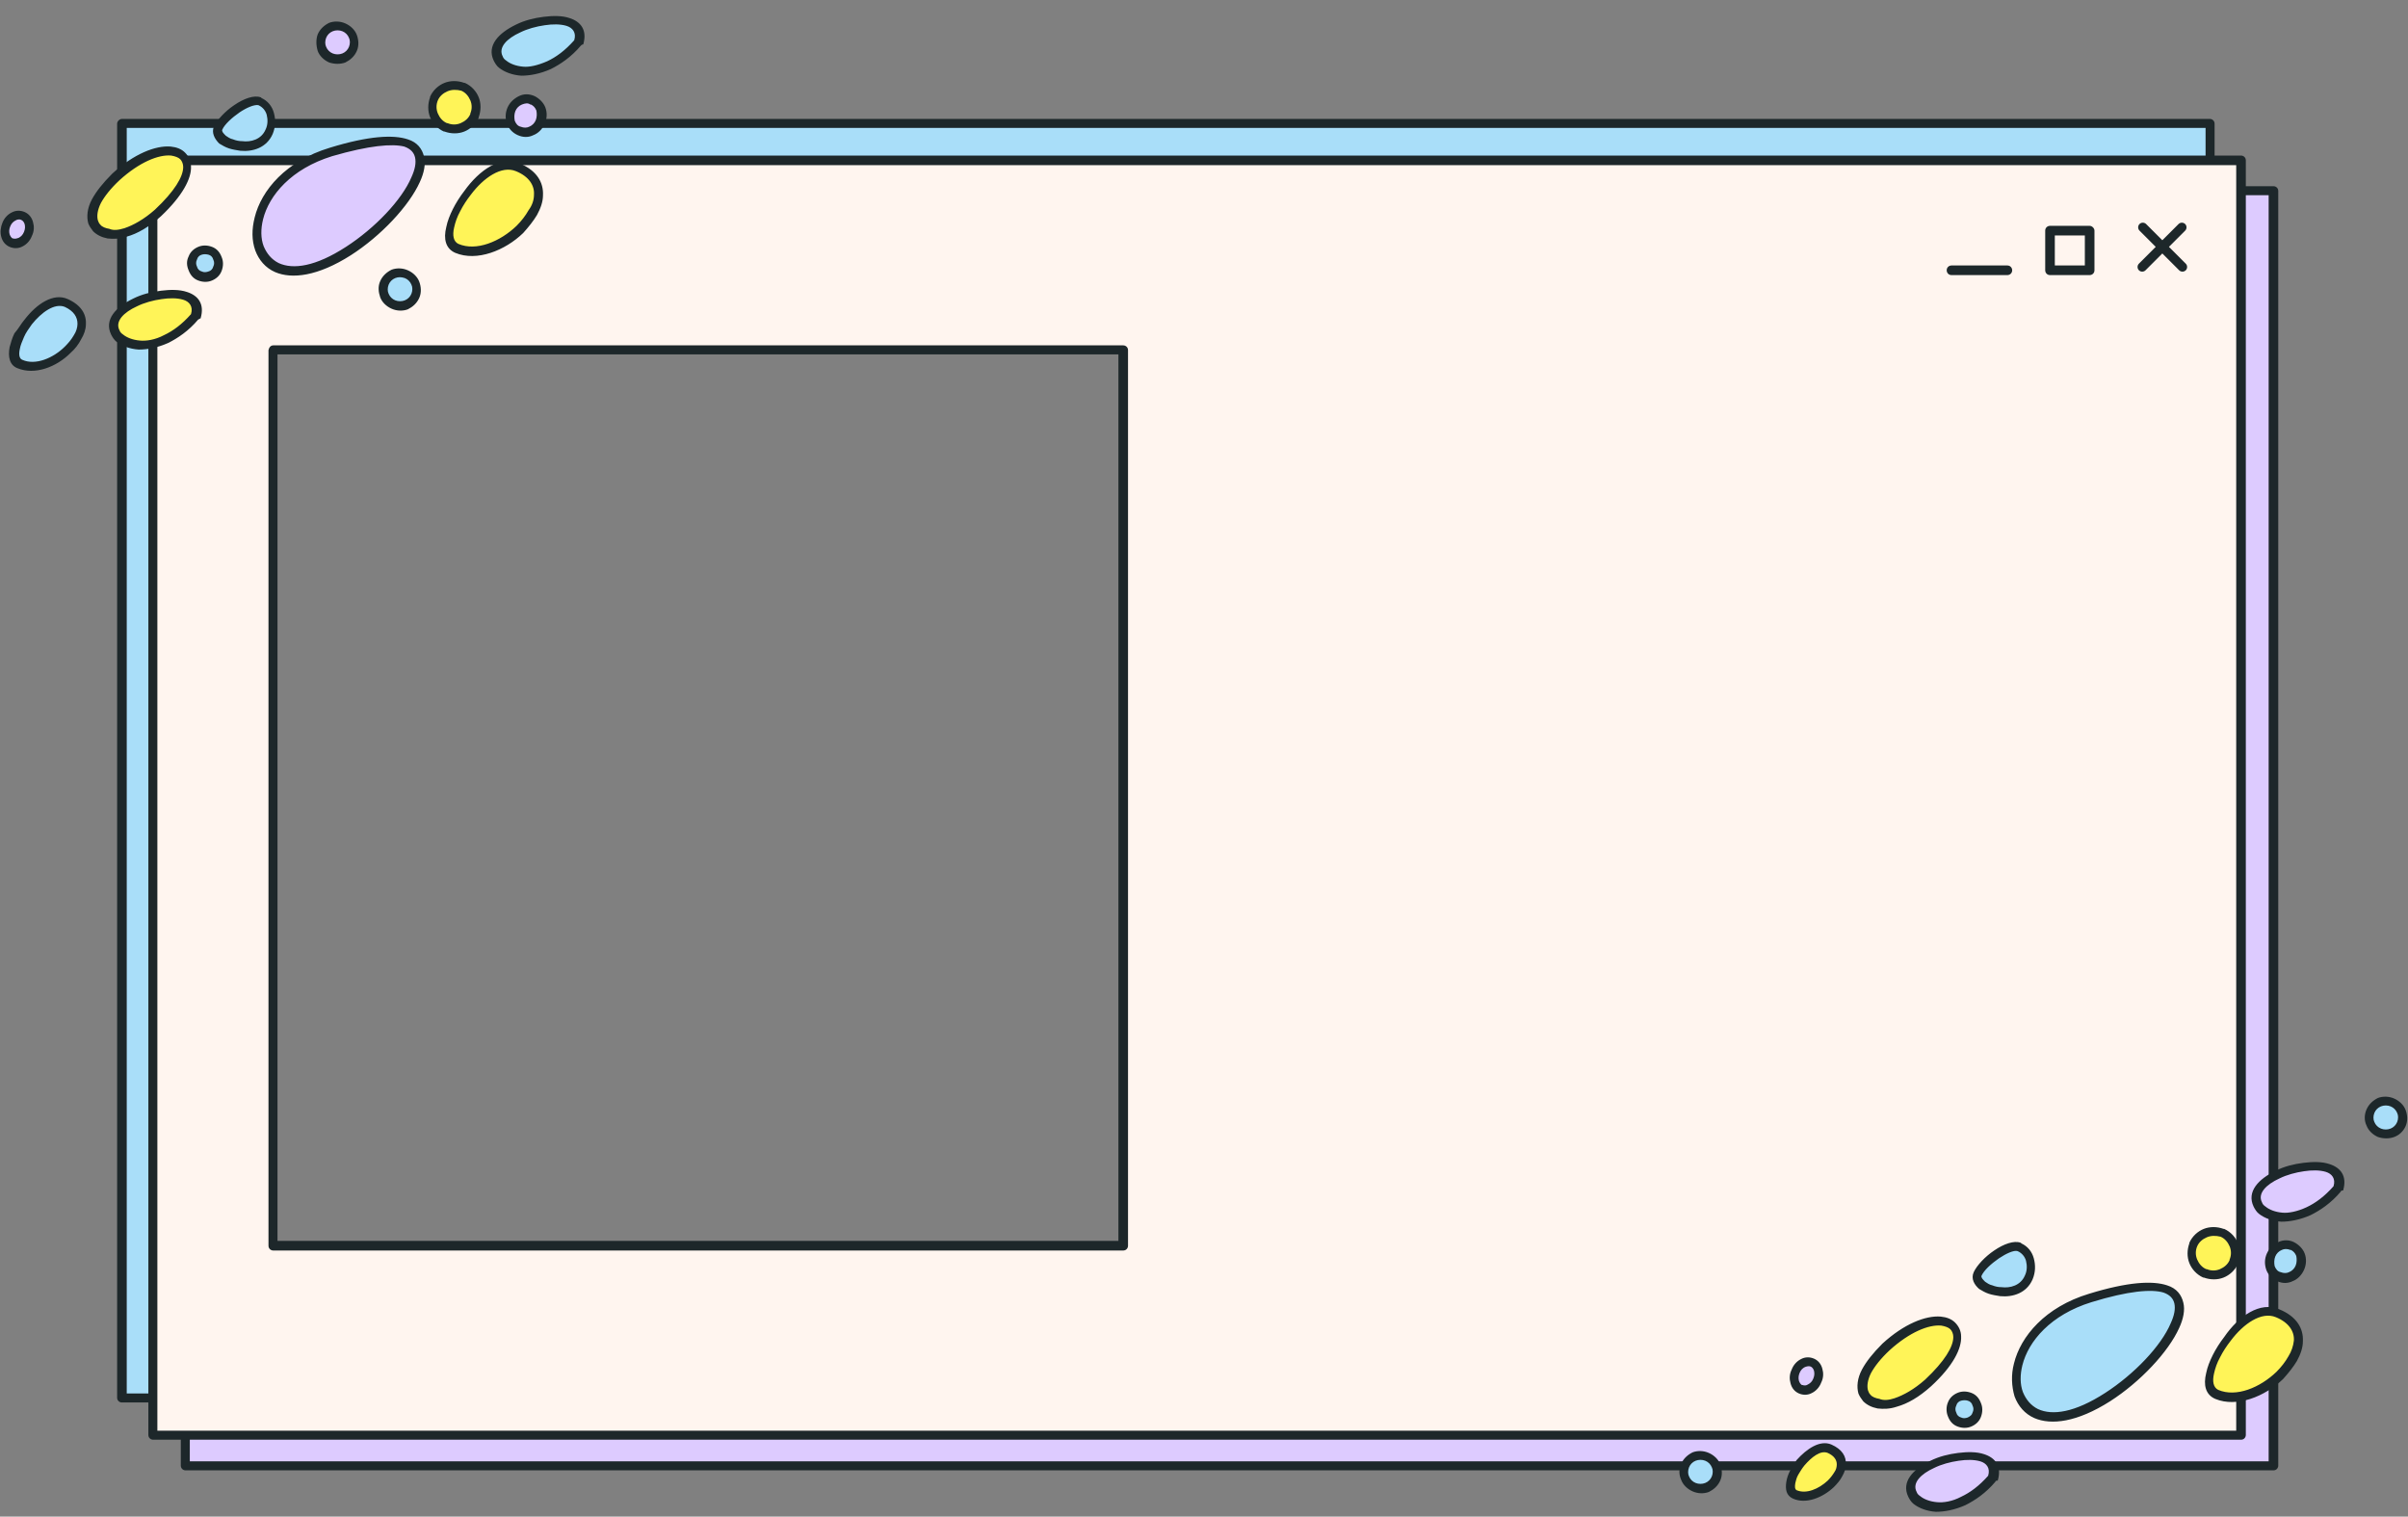
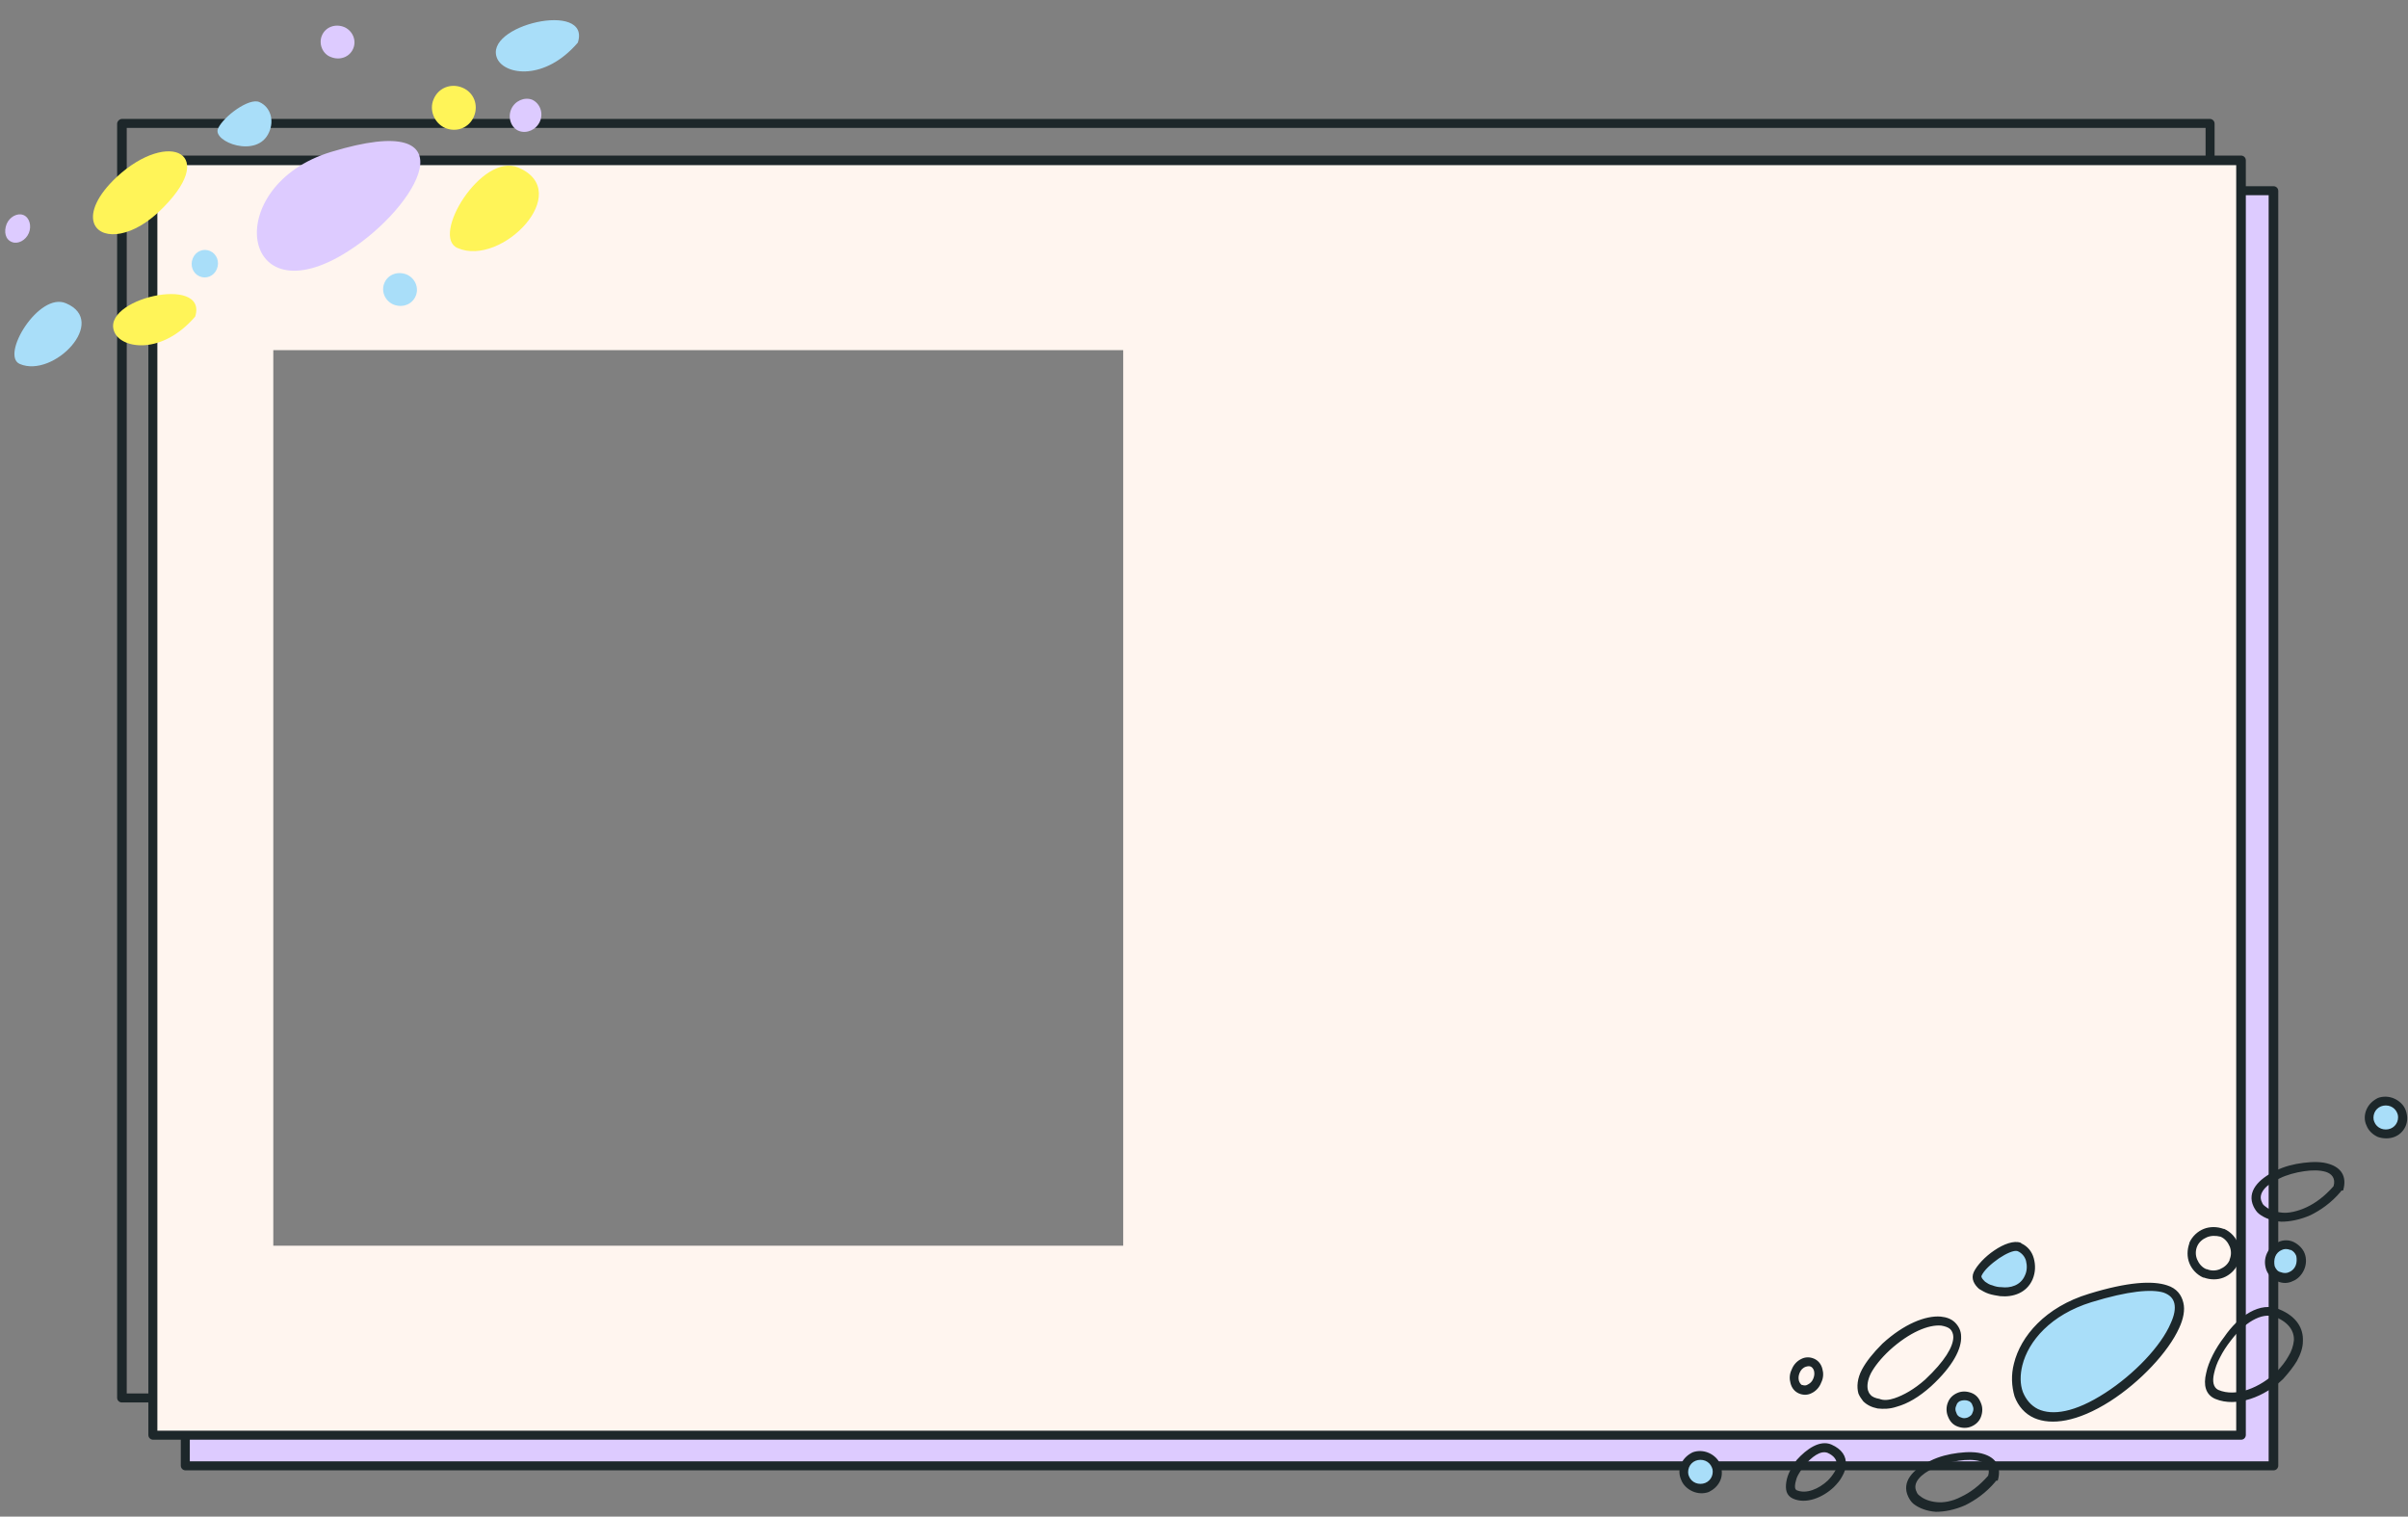
<svg xmlns="http://www.w3.org/2000/svg" fill="#000000" height="252.5" preserveAspectRatio="xMidYMid meet" version="1" viewBox="-0.1 -2.6 400.9 252.5" width="400.9" zoomAndPan="magnify">
  <rect x="-0.1" y="-2.6" width="400.9" height="252.5" fill="#808080" stroke="none" />
  <g id="change1_1">
-     <path clip-rule="evenodd" d="M20.2,18h347.6v6.1H25.4v206.1h-5.2V18z" fill="#a9def9" fill-rule="evenodd" />
-   </g>
+     </g>
  <g id="change2_1">
    <path clip-rule="evenodd" d="M373,29.1h5.4v212.2H30.8v-5H373V29.1z" fill="#ddcbff" fill-rule="evenodd" />
  </g>
  <g id="change3_1">
    <path clip-rule="evenodd" d="M25.4,24.1H373v212.2H25.4C25.4,236.3,25.4,24.1,25.4,24.1z M45.4,55.7h141.5v149.1H45.4V55.7z" fill="#fff5ef" fill-rule="evenodd" />
  </g>
  <g id="change4_1">
    <path d="M20.2,17.2h347.6c0.4,0,0.8,0.3,0.8,0.8v6.1h-1.5v-5.4H21v210.7h4.4v1.5h-5.2c-0.4,0-0.8-0.3-0.8-0.8V18 C19.4,17.6,19.8,17.2,20.2,17.2z M373,28.4h5.4c0.4,0,0.8,0.3,0.8,0.8v212.2c0,0.4-0.3,0.8-0.8,0.8H30.8c-0.4,0-0.8-0.3-0.8-0.8v-5 h1.5v4.3h346.1V29.9H373V28.4z M25.4,23.3H373c0.4,0,0.8,0.3,0.8,0.8v212.2c0,0.4-0.3,0.8-0.8,0.8H25.4c-0.4,0-0.8-0.3-0.8-0.8V24.1 C24.6,23.7,25,23.3,25.4,23.3z M372.2,24.9H26.1v210.7h346.1V24.9z" fill="#1d272a" />
  </g>
  <g id="change5_1">
    <path clip-rule="evenodd" d="M26.2,32.8c-5,4.6-9.9,4.4-10.7,1.6c-0.5-1.7,0.5-4.4,3.8-7.5C28,18.8,36.8,22.9,26.2,32.8z M32.4,50.1 c-5.5,6.4-12.1,5.4-13.4,2.7C16.3,47.2,34.6,43,32.4,50.1z M86.2,25.3c9.4,4-2.8,16.6-10.1,13.4C71.5,36.8,80.1,22.7,86.2,25.3z M72.1,13.9c0.8-1.9,2.9-2.7,4.8-1.9c1.9,0.8,2.7,2.9,1.9,4.8c-0.8,1.9-2.9,2.7-4.8,1.9C72.2,17.9,71.3,15.7,72.1,13.9z" fill="#fff458" fill-rule="evenodd" />
  </g>
  <g id="change1_2">
    <path clip-rule="evenodd" d="M36.2,18.8c0.9-2,5.2-5.2,6.9-4.4c1.8,0.8,2.5,3,1.6,5C42.8,23.9,35.2,21,36.2,18.8L36.2,18.8z M10.9,47.9 c7.1,3-2.1,12.5-7.7,10.1C-0.1,56.6,6.4,45.9,10.9,47.9z M63.9,44.5c0.6-1.4,2.2-2,3.7-1.4c1.4,0.6,2.1,2.2,1.5,3.6 c-0.6,1.4-2.2,2-3.7,1.4C64,47.5,63.3,45.9,63.9,44.5L63.9,44.5z M32,40.4c0.5-1.2,1.8-1.7,2.9-1.2c1.1,0.5,1.6,1.8,1.1,3 c-0.5,1.2-1.8,1.7-2.9,1.2C32,42.9,31.5,41.6,32,40.4z M96.1,4.5C90.6,10.9,84,9.9,82.7,7.2C80.1,1.6,98.4-2.6,96.1,4.5z" fill="#a9def9" fill-rule="evenodd" />
  </g>
  <g id="change2_2">
    <path clip-rule="evenodd" d="M55,22.7c-18.4,5.6-15.2,28.1,2.9,16.5C69.4,31.9,79,15.4,55,22.7z M1,34.7c0.5-1.2,1.8-1.9,2.8-1.5 c1,0.4,1.4,1.8,0.9,3c-0.5,1.2-1.8,1.9-2.8,1.5C0.8,37.3,0.5,36,1,34.7L1,34.7z M85,15.6c0.6-1.4,2.2-2.1,3.5-1.6 c1.3,0.6,1.9,2.2,1.3,3.6c-0.6,1.4-2.2,2.1-3.5,1.6C85,18.7,84.4,17,85,15.6L85,15.6z M53.5,3.3c0.6-1.4,2.2-2,3.7-1.4 c1.4,0.6,2.1,2.2,1.5,3.6c-0.6,1.4-2.2,2-3.7,1.4C53.6,6.4,52.9,4.7,53.5,3.3z" fill="#ddcbff" fill-rule="evenodd" />
  </g>
  <g id="change4_2">
-     <path d="M55.2,23.4c-6.8,2.1-10.5,6.5-11.5,10.5c-0.4,1.6-0.4,3.2,0.1,4.5c0.5,1.2,1.3,2.2,2.5,2.8 c2.4,1.1,6.1,0.6,11.2-2.7c4.8-3.1,9.3-7.8,10.9-11.6c0.6-1.3,0.8-2.4,0.6-3.3c-0.2-0.8-0.7-1.4-1.8-1.8 C65.2,21.3,61.4,21.6,55.2,23.4z M42.3,33.6c1.1-4.5,5.2-9.4,12.5-11.6c6.5-2,10.6-2.2,13-1.4c1.6,0.5,2.4,1.6,2.7,2.9 c0.3,1.2,0,2.7-0.7,4.2c-1.8,4-6.5,9-11.5,12.2c-5.5,3.5-9.8,4-12.6,2.8c-1.6-0.7-2.7-2-3.3-3.6C41.8,37.4,41.8,35.6,42.3,33.6z M26.7,33.4c-2,1.8-3.9,2.9-5.7,3.4c-1.2,0.4-2.2,0.4-3.2,0.3l0,0c-1-0.2-1.8-0.6-2.4-1.2c-0.3-0.4-0.6-0.8-0.8-1.3 c-0.3-1.1-0.2-2.5,0.6-4c0.7-1.3,1.8-2.7,3.4-4.3c3.6-3.3,7.2-4.7,9.7-4.5c1,0.1,1.8,0.4,2.4,1c0.6,0.6,1,1.4,1,2.3 C31.8,27.1,30.3,30,26.7,33.4L26.7,33.4z M20.6,35.4c1.5-0.5,3.3-1.5,5.1-3.1c3.3-3.1,4.7-5.5,4.7-7.1c0-0.5-0.2-1-0.5-1.3 c-0.3-0.3-0.9-0.5-1.5-0.6c-2.1-0.2-5.3,1.1-8.6,4.1c-1.5,1.4-2.5,2.7-3.1,3.8c-0.6,1.2-0.7,2.2-0.5,2.9c0.1,0.3,0.2,0.5,0.4,0.7 c0.3,0.4,0.9,0.6,1.5,0.7l0,0C18.8,35.8,19.6,35.7,20.6,35.4z M32.9,50.6c-1.6,1.9-3.4,3.1-5,3.9c-1.8,0.8-3.5,1.1-4.9,1.1 c-1.5-0.1-2.8-0.6-3.7-1.3c-0.4-0.3-0.7-0.8-0.9-1.2c-1.2-2.5,0.8-4.6,3.7-6c1.4-0.7,3-1.1,4.6-1.3c1.6-0.2,3.1-0.2,4.3,0.2 c1.9,0.6,3,2,2.3,4.4C33,50.5,33,50.6,32.9,50.6L32.9,50.6z M27.2,53.2c1.5-0.7,3-1.8,4.5-3.5c0.4-1.3-0.3-2.1-1.3-2.4 c-1-0.3-2.3-0.3-3.6-0.1c-1.4,0.2-2.9,0.6-4.1,1.2c-2.2,1-3.7,2.5-2.9,4c0.1,0.3,0.3,0.5,0.6,0.7c0.6,0.5,1.6,0.9,2.8,1 C24.2,54.2,25.7,54,27.2,53.2z M35.5,18.5c0.5-1.1,1.9-2.6,3.4-3.6c1.6-1.1,3.3-1.7,4.4-1.3c0,0,0.1,0,0.1,0.1 c1.1,0.5,1.8,1.4,2.1,2.5c0.3,1.1,0.3,2.3-0.2,3.5l0,0c-1,2.3-3.3,3-5.4,2.8c-0.6-0.1-1.3-0.2-1.9-0.4c-0.6-0.2-1.1-0.5-1.6-0.8 C35.6,20.5,35.1,19.5,35.5,18.5C35.5,18.5,35.5,18.5,35.5,18.5z M39.8,16.1c-1.3,0.9-2.5,2-2.9,2.9c-0.1,0.3,0.2,0.6,0.6,1 c0.3,0.2,0.7,0.5,1.2,0.6c0.5,0.2,1,0.3,1.5,0.3c1.5,0.2,3.2-0.3,3.9-1.9c0.4-0.8,0.4-1.7,0.2-2.5c-0.2-0.7-0.7-1.3-1.4-1.6 C42.2,14.8,41,15.3,39.8,16.1L39.8,16.1z M86.4,24.6c2.9,1.2,4,3.2,3.9,5.3c0,1.1-0.4,2.2-1,3.3c-0.6,1-1.4,2-2.3,3 c-3,2.9-7.7,4.8-11.3,3.3c-1.6-0.7-2-2.3-1.5-4.3c0.2-1,0.6-2,1.1-3c0.5-1,1.2-2.1,1.9-3C79.7,25.7,83.3,23.2,86.4,24.6L86.4,24.6z M88.8,29.8c0.1-1.5-0.8-3-3-3.9c-2.4-1-5.4,1.1-7.5,3.9c-0.7,0.9-1.3,1.8-1.8,2.8c-0.5,0.9-0.8,1.8-1,2.7c-0.3,1.3-0.1,2.3,0.7,2.7 c3,1.3,7-0.4,9.7-3c0.8-0.8,1.5-1.7,2-2.6C88.5,31.6,88.8,30.7,88.8,29.8L88.8,29.8z M11.2,47.2c2.2,1,3.1,2.5,3,4.2 c0,0.8-0.3,1.7-0.8,2.5c-0.4,0.8-1,1.6-1.8,2.3c-2.3,2.3-5.9,3.7-8.8,2.5c-1.3-0.5-1.6-1.9-1.3-3.5c0.2-0.7,0.4-1.5,0.8-2.3 C3,52.1,3.4,51.3,4,50.6C6,48,8.8,46.1,11.2,47.2z M12.8,51.3c0-1.1-0.6-2.1-2.1-2.8c-1.7-0.7-3.9,0.9-5.5,2.9 c-0.5,0.7-1,1.4-1.3,2.1c-0.3,0.7-0.6,1.4-0.7,2c-0.2,0.9-0.1,1.6,0.4,1.8c2.2,1,5.2-0.3,7.1-2.2c0.6-0.6,1.1-1.2,1.5-1.9 C12.6,52.6,12.8,51.9,12.8,51.3z M0.3,34.5c0.3-0.8,0.9-1.4,1.5-1.7c0.7-0.4,1.5-0.4,2.2-0.1c0.7,0.3,1.2,0.9,1.4,1.7 c0.2,0.7,0.2,1.5-0.2,2.3c-0.3,0.8-0.9,1.4-1.5,1.7c-0.7,0.4-1.5,0.4-2.2,0.1l0,0c-0.7-0.3-1.2-0.9-1.4-1.7 C-0.1,36.1,0,35.2,0.3,34.5z M2.5,34.1c-0.4,0.2-0.7,0.5-0.9,1l0,0c-0.2,0.5-0.2,0.9-0.1,1.3c0.1,0.3,0.3,0.6,0.5,0.7l0.1,0 C2.4,37.2,2.7,37.1,3,37c0.4-0.2,0.7-0.5,0.9-1l0,0c0.2-0.5,0.2-0.9,0.1-1.3c-0.1-0.3-0.3-0.6-0.6-0.7C3.2,33.9,2.8,33.9,2.5,34.1 L2.5,34.1z M63.2,44.2c0.4-0.9,1.1-1.5,1.9-1.9c0.8-0.3,1.8-0.3,2.7,0.1l0,0c0.9,0.4,1.6,1.1,1.9,1.9c0.3,0.8,0.4,1.8,0,2.7 c-0.4,0.9-1.1,1.5-1.9,1.9c-0.8,0.3-1.8,0.3-2.7-0.1c-0.9-0.4-1.6-1.1-1.9-1.9C62.9,46,62.8,45.1,63.2,44.2L63.2,44.2z M65.7,43.7 c-0.5,0.2-0.9,0.6-1.1,1.1c-0.2,0.5-0.2,1.1,0,1.5c0.2,0.5,0.6,0.9,1.1,1.1c0.5,0.2,1.1,0.2,1.6,0c0.5-0.2,0.9-0.6,1.1-1.1 c0.2-0.5,0.2-1.1,0-1.5c-0.2-0.5-0.6-0.9-1.1-1.1C66.7,43.5,66.2,43.5,65.7,43.7z M31.3,40.1c0.3-0.8,0.9-1.3,1.6-1.6 c0.7-0.3,1.5-0.3,2.3,0c0.8,0.3,1.3,0.9,1.6,1.7c0.3,0.7,0.3,1.5,0,2.3c-0.3,0.8-0.9,1.3-1.6,1.6c-0.7,0.3-1.5,0.3-2.3,0 c-0.8-0.3-1.3-0.9-1.6-1.7C31,41.7,30.9,40.9,31.3,40.1L31.3,40.1z M33.5,39.8c-0.4,0.1-0.7,0.4-0.8,0.8l0,0c-0.2,0.4-0.2,0.8,0,1.2 c0.1,0.4,0.4,0.7,0.8,0.8c0.4,0.2,0.8,0.1,1.1,0c0.4-0.1,0.7-0.4,0.8-0.8c0.2-0.4,0.2-0.8,0-1.2c-0.1-0.4-0.4-0.7-0.8-0.8l0,0 C34.2,39.7,33.8,39.7,33.5,39.8L33.5,39.8z M71.5,13.5c0.5-1.1,1.4-1.9,2.4-2.3c1-0.4,2.2-0.4,3.3,0l0.1,0c1.1,0.5,1.9,1.4,2.3,2.4 c0.4,1,0.4,2.2,0,3.3l0,0.1c-0.5,1.1-1.4,1.9-2.4,2.3c-1,0.4-2.2,0.4-3.3,0l-0.1,0c-1.1-0.5-1.9-1.4-2.3-2.4c-0.4-1-0.4-2.2,0-3.3 L71.5,13.5L71.5,13.5z M74.4,12.6c-0.7,0.3-1.3,0.8-1.6,1.5l0,0c-0.3,0.7-0.3,1.5,0,2.2c0.3,0.7,0.8,1.3,1.5,1.6l0.1,0 c0.7,0.3,1.5,0.3,2.2,0c0.7-0.3,1.3-0.8,1.6-1.5l0-0.1c0.3-0.7,0.3-1.5,0-2.2c-0.3-0.7-0.8-1.3-1.5-1.6l0,0 C75.9,12.3,75.1,12.3,74.4,12.6z M84.4,15.3c0.4-0.9,1.1-1.5,1.9-1.9c0.8-0.4,1.7-0.4,2.6,0l0,0c0.8,0.4,1.5,1.1,1.8,1.9 c0.3,0.8,0.3,1.8-0.1,2.7l0,0c-0.4,0.9-1.1,1.6-1.9,1.9c-0.8,0.4-1.7,0.4-2.6,0l0,0c-0.9-0.4-1.5-1.1-1.8-1.9 C84,17.2,84,16.2,84.4,15.3L84.4,15.3L84.4,15.3z M86.8,14.8c-0.5,0.2-0.9,0.6-1.1,1.1c-0.2,0.5-0.2,1.1-0.1,1.6 c0.2,0.5,0.5,0.9,1,1c0.5,0.2,1,0.2,1.4,0c0.5-0.2,0.9-0.6,1.1-1.1c0.2-0.5,0.2-1.1,0.1-1.6c-0.2-0.5-0.5-0.8-0.9-1l-0.1,0 C87.8,14.5,87.3,14.6,86.8,14.8z M96.6,5c-1.6,1.9-3.4,3.1-5,3.9c-1.8,0.8-3.5,1.1-4.9,1.1c-1.5-0.1-2.8-0.6-3.7-1.3 c-0.4-0.3-0.7-0.8-0.9-1.2c-1.2-2.5,0.8-4.6,3.7-6c1.4-0.7,3-1.1,4.6-1.3c1.6-0.2,3.1-0.2,4.3,0.2c1.9,0.6,3,2,2.3,4.4 C96.8,4.8,96.7,4.9,96.6,5z M91,7.6c1.5-0.7,3-1.8,4.5-3.5c0.4-1.3-0.3-2.1-1.3-2.4c-1-0.3-2.3-0.3-3.6-0.1 c-1.4,0.2-2.9,0.6-4.1,1.2c-2.2,1-3.7,2.5-2.9,4c0.1,0.3,0.3,0.5,0.6,0.7c0.6,0.5,1.6,0.9,2.8,1C88,8.6,89.4,8.3,91,7.6L91,7.6z M52.8,3.1c0.4-0.9,1.1-1.5,1.9-1.9c0.8-0.3,1.8-0.3,2.7,0.1c0.9,0.4,1.6,1.1,1.9,1.9c0.3,0.8,0.4,1.8,0,2.7l0,0 c-0.4,0.9-1.1,1.5-1.9,1.9c-0.8,0.3-1.8,0.3-2.7,0l0,0c-0.9-0.4-1.6-1.1-1.9-1.9C52.5,4.9,52.5,3.9,52.8,3.1z M55.3,2.6 c-0.5,0.2-0.9,0.6-1.1,1.1c-0.2,0.5-0.2,1.1,0,1.5c0.2,0.5,0.6,0.9,1.1,1.1c0.5,0.2,1.1,0.2,1.6,0c0.5-0.2,0.9-0.6,1.1-1.1 c0.2-0.5,0.2-1.1,0-1.5c-0.2-0.5-0.6-0.9-1.1-1.1C56.4,2.4,55.8,2.4,55.3,2.6L55.3,2.6z" fill="#1d272a" />
-   </g>
+     </g>
  <g id="change5_2">
-     <path clip-rule="evenodd" d="M320.9,227.6c-5,4.6-9.9,4.4-10.7,1.6c-0.5-1.7,0.5-4.4,3.8-7.5C322.7,213.6,331.6,217.8,320.9,227.6z M379.1,216c9.4,4-2.8,16.6-10.1,13.4C364.5,227.6,373.1,213.5,379.1,216z M304.5,238.6c5.4,2.3-1.6,9.4-5.8,7.6 C296.2,245.1,301.1,237.1,304.5,238.6z M365.1,204.6c0.8-1.9,2.9-2.7,4.8-1.9c1.9,0.8,2.7,2.9,1.9,4.8c-0.8,1.9-2.9,2.7-4.8,1.9 C365.1,208.6,364.3,206.5,365.1,204.6z" fill="#fff458" fill-rule="evenodd" />
-   </g>
+     </g>
  <g id="change2_3">
-     <path clip-rule="evenodd" d="M331.5,243.5c-5.5,6.4-12.1,5.4-13.4,2.7C315.5,240.6,333.8,236.4,331.5,243.5z M298.9,225.7 c0.5-1.2,1.8-1.9,2.8-1.5c1,0.4,1.4,1.8,0.9,3c-0.5,1.2-1.8,1.9-2.8,1.5C298.7,228.3,298.3,227,298.9,225.7z M389,195.3 c-5.5,6.4-12.1,5.4-13.4,2.7C373,192.4,391.3,188.2,389,195.3z" fill="#ddcbff" fill-rule="evenodd" />
-   </g>
+     </g>
  <g id="change1_3">
    <path clip-rule="evenodd" d="M347.9,213.5c-18.4,5.6-15.2,28.1,2.9,16.5C362.3,222.7,372,206.2,347.9,213.5z M329.1,209.5 c0.9-2,5.2-5.2,6.9-4.4c1.8,0.8,2.5,3,1.6,5C335.8,214.7,328.2,211.8,329.1,209.5z M280.4,241.4c0.6-1.4,2.2-2,3.7-1.4 c1.4,0.6,2.1,2.2,1.5,3.6c-0.6,1.4-2.2,2-3.7,1.4C280.5,244.4,279.8,242.8,280.4,241.4z M324.9,231.2c0.5-1.2,1.8-1.7,2.9-1.2 c1.1,0.5,1.6,1.8,1.1,3c-0.5,1.2-1.8,1.7-2.9,1.2C324.9,233.7,324.4,232.3,324.9,231.2z M378,206.4c0.6-1.4,2.2-2.1,3.5-1.6 c1.3,0.6,1.9,2.2,1.3,3.6c-0.6,1.4-2.2,2.1-3.5,1.6C377.9,209.4,377.4,207.8,378,206.4z M394.5,182.4c0.6-1.4,2.2-2,3.7-1.4 c1.4,0.6,2.1,2.2,1.5,3.6c-0.6,1.4-2.2,2-3.7,1.4C394.6,185.4,393.9,183.8,394.5,182.4z" fill="#a9def9" fill-rule="evenodd" />
  </g>
  <g id="change4_3">
    <path d="M348.1,214.2c-6.8,2.1-10.5,6.5-11.5,10.5c-0.4,1.6-0.4,3.2,0.1,4.5c0.5,1.2,1.3,2.2,2.5,2.8 c2.4,1.1,6.1,0.6,11.2-2.7c4.8-3.1,9.3-7.8,10.9-11.6c0.6-1.3,0.8-2.4,0.6-3.3c-0.2-0.8-0.7-1.4-1.8-1.8 C358.1,212,354.3,212.3,348.1,214.2L348.1,214.2z M335.2,224.4c1.1-4.5,5.2-9.4,12.5-11.6c6.5-2,10.6-2.2,13-1.4 c1.6,0.5,2.4,1.6,2.7,2.9c0.3,1.2,0,2.7-0.7,4.2c-1.8,4-6.5,9-11.5,12.2c-5.5,3.5-9.8,4-12.6,2.8c-1.6-0.7-2.7-2-3.3-3.6 C334.8,228.2,334.7,226.3,335.2,224.4z M321.4,228.2c-2,1.8-3.9,2.9-5.7,3.4c-1.2,0.4-2.2,0.4-3.2,0.3l0,0c-1-0.2-1.8-0.6-2.4-1.2 c-0.3-0.4-0.6-0.8-0.8-1.3c-0.3-1.1-0.2-2.5,0.6-4c0.7-1.3,1.8-2.7,3.4-4.3c3.6-3.3,7.2-4.7,9.7-4.5c1,0.1,1.8,0.4,2.4,1 c0.6,0.6,1,1.4,1,2.3C326.5,221.9,325.1,224.8,321.4,228.2z M315.3,230.2c1.5-0.5,3.3-1.5,5.1-3.1c3.3-3.1,4.7-5.5,4.7-7.1 c0-0.5-0.2-1-0.5-1.3c-0.3-0.3-0.9-0.5-1.5-0.6c-2.1-0.2-5.3,1.1-8.6,4.1c-1.5,1.4-2.5,2.7-3.1,3.8c-0.6,1.2-0.7,2.2-0.5,2.9 c0.1,0.3,0.2,0.5,0.4,0.7c0.3,0.4,0.9,0.6,1.5,0.7l0,0C313.5,230.6,314.4,230.5,315.3,230.2z M332.1,244.1c-1.6,1.9-3.4,3.1-5,3.9 c-1.8,0.8-3.5,1.1-4.9,1.1c-1.5-0.1-2.8-0.6-3.7-1.3c-0.4-0.3-0.7-0.8-0.9-1.2c-1.2-2.5,0.8-4.6,3.7-6c1.4-0.7,3-1.1,4.6-1.3 c1.6-0.2,3.1-0.2,4.3,0.2c1.9,0.6,3,2,2.3,4.4C332.2,243.9,332.1,244,332.1,244.1L332.1,244.1z M326.4,246.6c1.5-0.7,3-1.8,4.5-3.5 c0.4-1.3-0.3-2.1-1.3-2.4c-1-0.3-2.3-0.3-3.6-0.1c-1.4,0.2-2.9,0.6-4.1,1.2c-2.2,1-3.7,2.5-2.9,4c0.1,0.3,0.3,0.5,0.6,0.7 c0.6,0.5,1.6,0.9,2.8,1C323.4,247.6,324.9,247.4,326.4,246.6L326.4,246.6z M328.5,209.2c0.5-1.1,1.9-2.6,3.4-3.6 c1.6-1.1,3.3-1.7,4.4-1.3c0,0,0.1,0,0.1,0.1c1.1,0.5,1.8,1.4,2.1,2.5c0.3,1.1,0.3,2.3-0.2,3.5l0,0c-1,2.3-3.3,3-5.4,2.8 c-0.6-0.1-1.3-0.2-1.9-0.4c-0.6-0.2-1.1-0.5-1.6-0.8C328.6,211.3,328,210.3,328.5,209.2L328.5,209.2L328.5,209.2z M332.7,206.9 c-1.3,0.9-2.5,2-2.9,2.9c-0.1,0.3,0.2,0.6,0.6,1c0.3,0.2,0.7,0.5,1.2,0.6c0.5,0.2,1,0.3,1.5,0.3c1.5,0.2,3.2-0.3,3.9-1.9 c0.4-0.8,0.4-1.7,0.2-2.5c-0.2-0.7-0.7-1.3-1.4-1.6C335.2,205.5,333.9,206.1,332.7,206.9z M379.4,215.4c2.9,1.2,4,3.2,3.9,5.3 c0,1.1-0.4,2.2-1,3.3c-0.6,1-1.4,2-2.3,3c-3,2.9-7.7,4.8-11.3,3.3c-1.6-0.7-2-2.3-1.5-4.3c0.2-1,0.6-2,1.1-3c0.5-1,1.2-2.1,1.9-3 C372.6,216.5,376.2,214,379.4,215.4L379.4,215.4z M381.8,220.6c0.1-1.5-0.8-3-3-3.9c-2.4-1-5.4,1.1-7.5,3.9 c-0.7,0.9-1.3,1.8-1.8,2.8c-0.5,0.9-0.8,1.8-1,2.7c-0.3,1.3-0.1,2.3,0.7,2.7c3,1.3,7-0.4,9.7-3c0.8-0.8,1.5-1.7,2-2.6 C381.4,222.4,381.7,221.5,381.8,220.6z M304.8,237.9c1.8,0.8,2.5,2,2.4,3.3c0,0.7-0.2,1.3-0.6,2c-0.3,0.6-0.8,1.2-1.4,1.8 c-1.8,1.7-4.6,2.9-6.8,1.9c-1.1-0.5-1.3-1.5-1.1-2.8c0.1-0.6,0.3-1.2,0.6-1.8c0.3-0.6,0.7-1.2,1.1-1.8 C300.7,238.6,302.9,237.1,304.8,237.9z M305.7,241.2c0-0.7-0.4-1.4-1.5-1.9c-1.2-0.5-2.7,0.7-3.9,2.1c-0.4,0.5-0.7,1-1,1.5 c-0.3,0.5-0.4,1-0.5,1.4c-0.1,0.6-0.1,1,0.2,1.2c1.6,0.7,3.7-0.2,5.2-1.6c0.4-0.4,0.8-0.9,1.1-1.4 C305.6,242.1,305.7,241.6,305.7,241.2L305.7,241.2z M298.2,225.4c0.3-0.8,0.9-1.4,1.5-1.7c0.7-0.4,1.5-0.4,2.2-0.1 c0.7,0.3,1.2,0.9,1.4,1.7c0.2,0.7,0.2,1.5-0.2,2.3c-0.3,0.8-0.9,1.4-1.5,1.7c-0.7,0.4-1.5,0.4-2.2,0.1l0,0c-0.7-0.3-1.2-0.9-1.4-1.7 C297.8,227,297.8,226.2,298.2,225.4L298.2,225.4z M300.4,225c-0.4,0.2-0.7,0.5-0.9,1l0,0c-0.2,0.5-0.2,0.9-0.1,1.3 c0.1,0.3,0.3,0.6,0.5,0.7l0.1,0c0.3,0.1,0.6,0.1,0.9-0.1c0.4-0.2,0.7-0.5,0.9-1l0,0c0.2-0.5,0.2-0.9,0.1-1.3 c-0.1-0.3-0.3-0.6-0.6-0.7C301,224.8,300.7,224.9,300.4,225L300.4,225z M279.8,241.1c0.4-0.9,1.1-1.5,1.9-1.9 c0.8-0.3,1.8-0.3,2.7,0.1l0,0c0.9,0.4,1.6,1.1,1.9,1.9c0.3,0.8,0.4,1.8,0,2.7c-0.4,0.9-1.1,1.5-1.9,1.9c-0.8,0.3-1.8,0.3-2.7-0.1 c-0.9-0.4-1.6-1.1-1.9-1.9C279.4,242.9,279.4,242,279.8,241.1L279.8,241.1z M282.2,240.6c-0.5,0.2-0.9,0.6-1.1,1.1 c-0.2,0.5-0.2,1.1,0,1.5c0.2,0.5,0.6,0.9,1.1,1.1c0.5,0.2,1.1,0.2,1.6,0c0.5-0.2,0.9-0.6,1.1-1.1c0.2-0.5,0.2-1.1,0-1.5 c-0.2-0.5-0.6-0.9-1.1-1.1C283.3,240.4,282.7,240.4,282.2,240.6L282.2,240.6z M324.2,230.9c0.3-0.8,0.9-1.3,1.6-1.6 c0.7-0.3,1.5-0.3,2.3,0c0.8,0.3,1.3,0.9,1.6,1.7c0.3,0.7,0.3,1.5,0,2.3c-0.3,0.8-0.9,1.3-1.6,1.6c-0.7,0.3-1.5,0.3-2.3,0 c-0.8-0.3-1.3-0.9-1.6-1.7C323.9,232.5,323.9,231.6,324.2,230.9z M326.4,230.6c-0.4,0.1-0.7,0.4-0.8,0.8l0,0c-0.2,0.4-0.2,0.8,0,1.2 c0.1,0.4,0.4,0.7,0.8,0.8c0.4,0.2,0.8,0.1,1.1,0c0.4-0.2,0.7-0.4,0.8-0.8c0.2-0.4,0.2-0.8,0-1.2c-0.1-0.4-0.4-0.7-0.8-0.8l0,0 C327.2,230.5,326.8,230.5,326.4,230.6L326.4,230.6z M364.4,204.3c0.5-1.1,1.4-1.9,2.4-2.3c1-0.4,2.2-0.4,3.3,0l0.1,0 c1.1,0.5,1.9,1.4,2.3,2.4c0.4,1,0.4,2.2,0,3.3l0,0.1c-0.5,1.1-1.4,1.9-2.4,2.3c-1,0.4-2.2,0.4-3.3,0l-0.1,0 c-1.1-0.5-1.9-1.4-2.3-2.4c-0.4-1-0.4-2.2,0-3.3L364.4,204.3z M367.3,203.4c-0.7,0.3-1.3,0.8-1.6,1.5l0,0c-0.3,0.7-0.3,1.5,0,2.2 c0.3,0.7,0.8,1.3,1.5,1.6l0.1,0c0.7,0.3,1.5,0.3,2.2,0c0.7-0.3,1.3-0.8,1.6-1.5l0-0.1c0.3-0.7,0.3-1.5,0-2.2 c-0.3-0.7-0.8-1.3-1.5-1.6l0,0C368.8,203.1,368,203.1,367.3,203.4L367.3,203.4z M377.3,206.1c0.4-0.9,1.1-1.5,1.9-1.9 c0.8-0.4,1.8-0.4,2.6,0l0,0c0.8,0.4,1.5,1.1,1.8,1.9c0.3,0.8,0.3,1.8-0.1,2.7l0,0c-0.4,0.9-1.1,1.6-1.9,1.9c-0.8,0.4-1.7,0.4-2.6,0 l0,0c-0.9-0.4-1.5-1.1-1.8-1.9C376.9,207.9,376.9,207,377.3,206.1L377.3,206.1L377.3,206.1z M379.8,205.5c-0.5,0.2-0.9,0.6-1.1,1.1 c-0.2,0.5-0.2,1.1-0.1,1.6c0.2,0.5,0.5,0.9,1,1c0.5,0.2,1,0.2,1.4,0c0.5-0.2,0.9-0.6,1.1-1.1c0.2-0.5,0.2-1.1,0.1-1.6 c-0.2-0.5-0.5-0.8-0.9-1l-0.1,0C380.7,205.3,380.2,205.3,379.8,205.5L379.8,205.5z M389.6,195.8c-1.6,1.9-3.4,3.1-5,3.9 c-1.8,0.8-3.5,1.1-4.9,1.1c-1.5-0.1-2.8-0.6-3.7-1.3c-0.4-0.3-0.7-0.8-0.9-1.2c-1.2-2.5,0.8-4.6,3.7-6c1.4-0.7,3-1.1,4.6-1.3 c1.6-0.2,3.1-0.2,4.3,0.2c1.9,0.6,3,2,2.3,4.4C389.7,195.6,389.6,195.7,389.6,195.8L389.6,195.8z M383.9,198.4 c1.5-0.7,3-1.8,4.5-3.5c0.4-1.3-0.3-2.1-1.3-2.4c-1-0.3-2.3-0.3-3.6-0.1c-1.4,0.2-2.9,0.6-4.1,1.2c-2.2,1-3.7,2.5-2.9,4 c0.1,0.3,0.3,0.5,0.6,0.7c0.6,0.5,1.6,0.9,2.8,1C380.9,199.4,382.4,199.1,383.9,198.4z M393.9,182.1c0.4-0.9,1.1-1.5,1.9-1.9 c0.8-0.3,1.8-0.3,2.7,0.1c0.9,0.4,1.6,1.1,1.9,1.9c0.3,0.8,0.4,1.8,0,2.7l0,0c-0.4,0.9-1.1,1.5-1.9,1.8c-0.8,0.3-1.8,0.3-2.7,0l0,0 c-0.9-0.4-1.6-1.1-1.9-1.9C393.5,184,393.5,183,393.9,182.1L393.9,182.1z M396.3,181.6c-0.5,0.2-0.9,0.6-1.1,1.1 c-0.2,0.5-0.2,1.1,0,1.5c0.2,0.5,0.6,0.9,1.1,1.1c0.5,0.2,1.1,0.2,1.6,0c0.5-0.2,0.9-0.6,1.1-1.1c0.2-0.5,0.2-1.1,0-1.5 c-0.2-0.5-0.6-0.9-1.1-1.1C397.4,181.4,396.8,181.4,396.3,181.6L396.3,181.6z" fill="#1d272a" />
  </g>
  <g id="change4_4">
-     <path d="M363.7,35.8c0.3-0.3,0.3-0.8,0-1.1c-0.3-0.3-0.8-0.3-1.1,0l-6.6,6.6c-0.3,0.3-0.3,0.8,0,1.1 c0.3,0.3,0.8,0.3,1.1,0L363.7,35.8z M357.2,34.7c-0.3-0.3-0.8-0.3-1.1,0c-0.3,0.3-0.3,0.8,0,1.1l6.6,6.6c0.3,0.3,0.8,0.3,1.1,0 c0.3-0.3,0.3-0.8,0-1.1L357.2,34.7z M347.8,35h-6.6c-0.4,0-0.8,0.3-0.8,0.8v6.6c0,0.4,0.3,0.8,0.8,0.8h6.6c0.4,0,0.8-0.3,0.8-0.8 v-6.6C348.6,35.4,348.2,35,347.8,35z M342,36.6h5v5h-5V36.6z M324.8,41.6c-0.4,0-0.8,0.3-0.8,0.8c0,0.4,0.3,0.8,0.8,0.8h9.3 c0.4,0,0.8-0.3,0.8-0.8c0-0.4-0.3-0.8-0.8-0.8H324.8z M45.4,54.9h141.5c0.4,0,0.8,0.3,0.8,0.8v149.1c0,0.4-0.3,0.8-0.8,0.8H45.4 c-0.4,0-0.8-0.3-0.8-0.8V55.7C44.7,55.2,45,54.9,45.4,54.9z M186.1,56.4h-140V204h140V56.4z" fill="#1d272a" />
-   </g>
+     </g>
</svg>